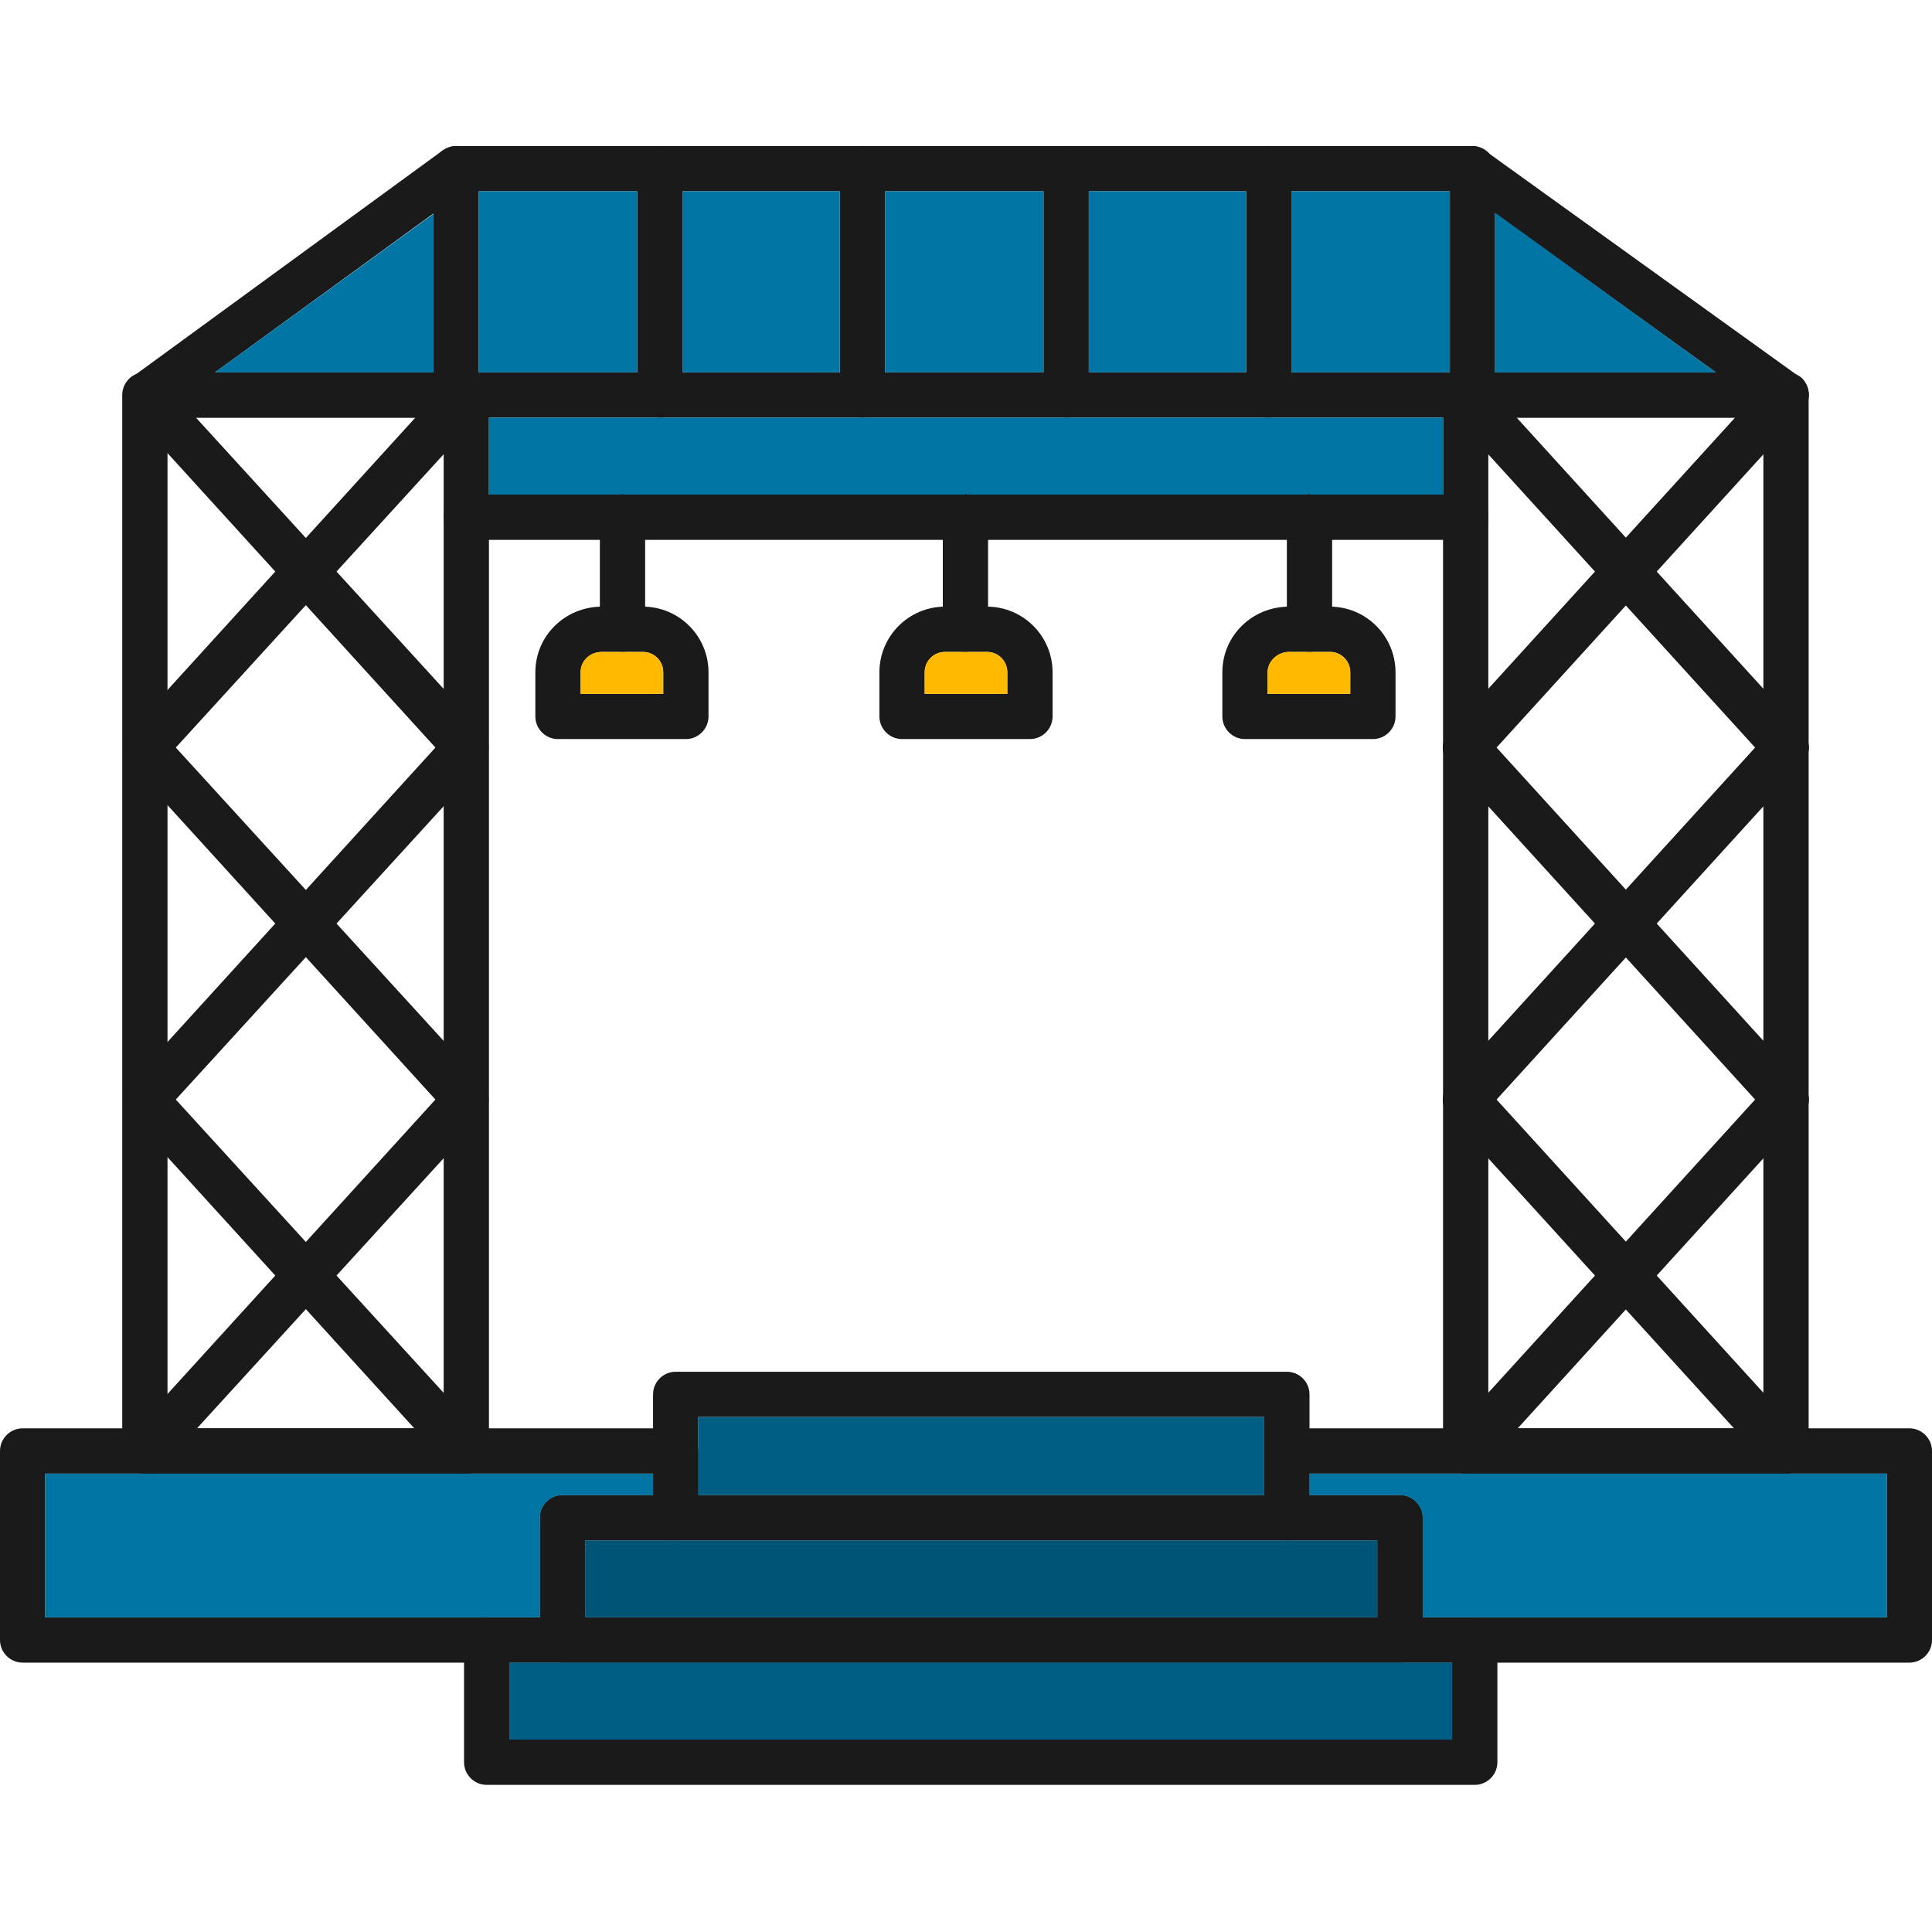
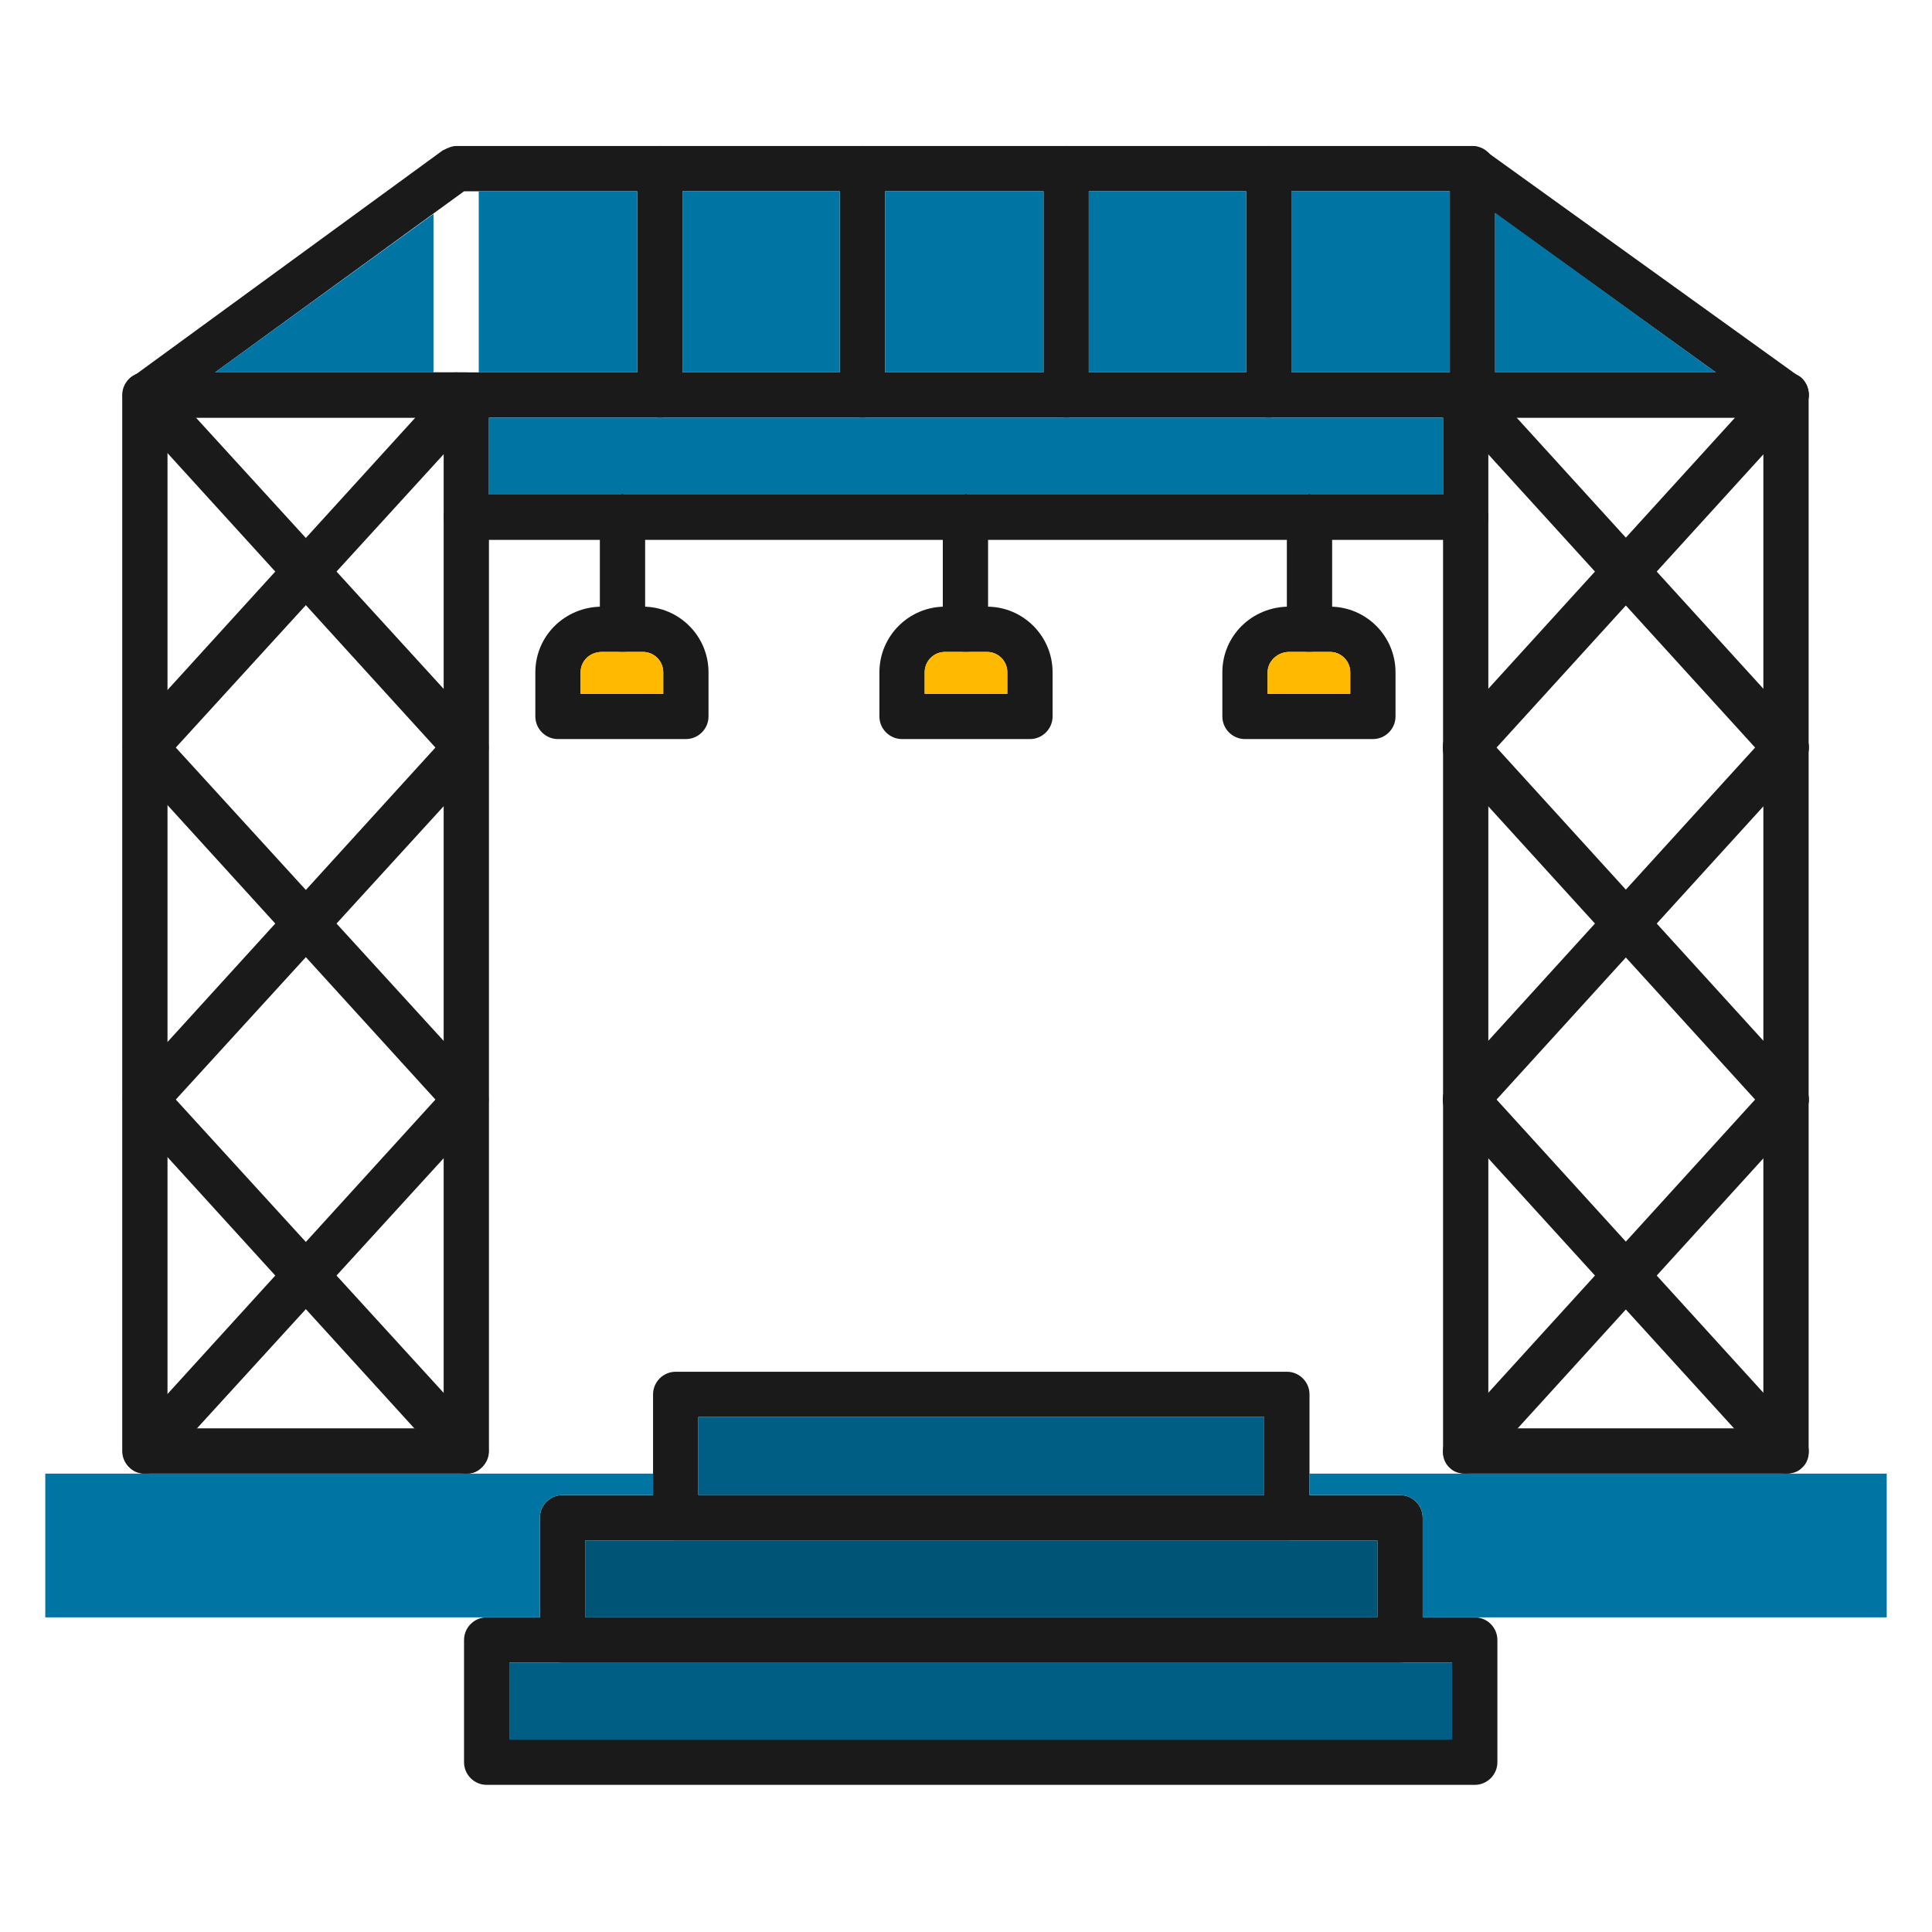
<svg xmlns="http://www.w3.org/2000/svg" clip-rule="evenodd" fill-rule="evenodd" height="512" image-rendering="optimizeQuality" shape-rendering="geometricPrecision" text-rendering="geometricPrecision" viewBox="0 0 1707 1707" width="512">
  <g id="Layer_x0020_1">
    <g fill="#1a1a1a">
      <path d="m412 1302h-284c-11 0-20-9-20-20v-933c0-11 9-20 20-20h284c11 0 20 9 20 20v933c0 11-9 20-20 20zm-264-40h244v-893h-244z" />
      <path d="m412 680c-6 0-11-2-15-6l-283-311c-8-8-7-21 1-29 8-7 21-6 28 2l284 311c7 8 6 21-2 28-4 4-8 5-13 5z" />
      <path d="m128 991c-4 0-9-1-13-5-8-7-9-20-1-28l283-311c7-8 20-9 28-1 8 7 9 20 2 28l-284 311c-4 4-9 6-15 6z" />
      <path d="m412 1302c-6 0-11-2-15-6l-283-311c-8-8-7-21 1-28 8-8 21-7 28 1l284 311c7 8 6 21-2 28-4 4-8 5-13 5z" />
      <path d="m128 680c-4 0-9-1-13-5-8-7-9-20-1-28l283-311c7-8 20-9 28-2 8 8 9 21 2 29l-284 311c-4 4-9 6-15 6z" />
      <path d="m412 991c-6 0-11-2-15-6l-283-311c-8-8-7-21 1-28 8-8 21-7 28 1l284 311c7 8 6 21-2 28-4 4-8 5-13 5z" />
      <path d="m128 1302c-4 0-9-1-13-5-8-7-9-20-1-28l283-311c7-8 20-9 28-1 8 7 9 20 2 28l-284 311c-4 4-9 6-15 6z" />
      <path d="m1578 1302h-283c-11 0-20-9-20-20v-933c0-11 9-20 20-20h283c11 0 20 9 20 20v933c0 11-9 20-20 20zm-263-40h243v-893h-243z" />
      <path d="m1578 680c-5 0-11-2-15-6l-283-311c-7-8-7-21 1-29 9-7 21-6 29 2l283 311c7 8 7 21-1 28-4 4-9 5-14 5z" />
      <path d="m1295 991c-5 0-10-1-14-5-8-7-8-20-1-28l283-311c8-8 21-9 29-1 8 7 8 20 1 28l-283 311c-4 4-10 6-15 6z" />
      <path d="m1578 1302c-5 0-11-2-15-6l-283-311c-7-8-7-21 1-28 9-8 21-7 29 1l283 311c7 8 7 21-1 28-4 4-9 5-14 5z" />
      <path d="m1295 680c-5 0-10-1-14-5-8-7-8-20-1-28l283-311c8-8 21-9 29-2 8 8 8 21 1 29l-283 311c-4 4-10 6-15 6z" />
      <path d="m1578 991c-5 0-11-2-15-6l-283-311c-7-8-7-21 1-28 9-8 21-7 29 1l283 311c7 8 7 21-1 28-4 4-9 5-14 5z" />
      <path d="m1295 1302c-5 0-10-1-14-5-8-7-8-20-1-28l283-311c8-8 21-9 29-1 8 7 8 20 1 28l-283 311c-4 4-10 6-15 6z" />
      <path d="m1578 369h-1450c-8 0-16-5-19-14-2-8 1-17 8-22l274-200c4-2 8-4 12-4h898c4 0 8 2 11 4l278 200c7 5 10 14 7 22-2 9-10 14-19 14zm-1388-40h1326l-222-160h-884z" />
-       <path d="m403 369c-11 0-20-9-20-20v-200c0-11 9-20 20-20s20 9 20 20v200c0 11-9 20-20 20z" />
+       <path d="m403 369c-11 0-20-9-20-20c0-11 9-20 20-20s20 9 20 20v200c0 11-9 20-20 20z" />
      <path d="m583 369c-11 0-20-9-20-20v-200c0-11 9-20 20-20s20 9 20 20v200c0 11-9 20-20 20z" />
      <path d="m762 369c-11 0-20-9-20-20v-200c0-11 9-20 20-20s20 9 20 20v200c0 11-9 20-20 20z" />
      <path d="m942 369c-11 0-20-9-20-20v-200c0-11 9-20 20-20s20 9 20 20v200c0 11-9 20-20 20z" />
      <path d="m1121 369c-11 0-20-9-20-20v-200c0-11 9-20 20-20s20 9 20 20v200c0 11-9 20-20 20z" />
      <path d="m1301 369c-11 0-20-9-20-20v-200c0-11 9-20 20-20s20 9 20 20v200c0 11-9 20-20 20z" />
-       <path d="m1687 1469h-1667c-11 0-20-9-20-20v-167c0-11 9-20 20-20h577c11 0 20 9 20 20v59c0 11-9 20-20 20h-80v68h700v-68h-80c-11 0-20-9-20-20v-59c0-11 9-20 20-20h550c11 0 20 9 20 20v167c0 11-9 20-20 20zm-430-40h410v-127h-510v19h80c11 0 20 9 20 20zm-1217 0h437v-88c0-11 9-20 20-20h80v-19h-537z" />
      <path d="m1295 477h-883c-11 0-20-9-20-20 0-12 9-20 20-20h883c11 0 20 8 20 20 0 11-9 20-20 20z" />
      <path d="m550 576c-11 0-20-9-20-20v-100c0-11 9-20 20-20s20 9 20 20v100c0 11-9 20-20 20z" />
      <path d="m606 653h-113c-11 0-20-9-20-20v-39c0-32 26-58 59-58h36c32 0 58 26 58 58v39c0 11-9 20-20 20zm-93-40h73v-19c0-10-8-18-18-18h-36c-11 0-19 8-19 18z" />
      <path d="m853 576c-11 0-20-9-20-20v-100c0-11 9-20 20-20s20 9 20 20v100c0 11-9 20-20 20z" />
      <path d="m910 653h-113c-11 0-20-9-20-20v-39c0-32 26-58 58-58h37c32 0 58 26 58 58v39c0 11-9 20-20 20zm-93-40h73v-19c0-10-8-18-18-18h-37c-10 0-18 8-18 18z" />
      <path d="m1157 576c-11 0-20-9-20-20v-100c0-11 9-20 20-20s20 9 20 20v100c0 11-9 20-20 20z" />
      <path d="m1213 653h-113c-11 0-20-9-20-20v-39c0-32 26-58 59-58h36c32 0 58 26 58 58v39c0 11-9 20-20 20zm-93-40h73v-19c0-10-8-18-18-18h-36c-10 0-19 8-19 18z" />
      <path d="m1137 1361h-540c-11 0-20-9-20-20v-109c0-11 9-20 20-20h540c11 0 20 9 20 20v109c0 11-9 20-20 20zm-520-40h500v-69h-500z" />
      <path d="m1237 1469h-740c-11 0-20-9-20-20v-108c0-11 9-20 20-20h740c11 0 20 9 20 20v108c0 11-9 20-20 20zm-720-40h700v-68h-700z" />
      <path d="m1303 1577h-873c-11 0-20-9-20-20v-108c0-11 9-20 20-20h873c11 0 20 9 20 20v108c0 11-9 20-20 20zm-853-40h833v-68h-833z" />
    </g>
    <path d="m190 329h193v-140z" fill="#0074a3" />
    <path d="m423 169v160h140v-160z" fill="#0074a3" />
    <path d="m603 169v160h139v-160z" fill="#0074a3" />
    <path d="m782 169v160h140v-160z" fill="#0074a3" />
    <path d="m962 169v160h139v-160z" fill="#0074a3" />
    <path d="m1141 169v160h140v-160z" fill="#0074a3" />
    <path d="m1321 188v141h195z" fill="#0074a3" />
    <path d="m412 1302h-284-88v127h389 1 47v-88c0-11 9-20 20-20h80v-19z" fill="#0074a3" />
    <path d="m1237 1469h-740-47v68h833v-68z" fill="#005e84" />
    <path d="m617 1321h500v-39-30h-500v30z" fill="#005e84" />
    <path d="m1257 1341v88h46 1 363v-127h-89-283-138v19h80c11 0 20 9 20 20z" fill="#0074a3" />
    <path d="m817 613h73v-19c0-10-8-18-18-18h-19-18c-10 0-18 8-18 18z" fill="#ffba00" />
    <path d="m586 613v-19c0-10-8-18-18-18h-18-18c-11 0-19 8-19 18v19z" fill="#ffba00" />
    <path d="m1120 594v19h73v-19c0-10-8-18-18-18h-18-18c-10 0-19 8-19 18z" fill="#ffba00" />
    <path d="m551 437h302v-1c1 0 1 1 1 1h302s1-1 1-1 0 1 1 1h117v-68h-154-179-180-179-151v68h117s1-1 1-1 0 1 1 1z" fill="#0074a3" />
    <path d="m517 1429h700v-68h-700z" fill="#057" />
  </g>
</svg>